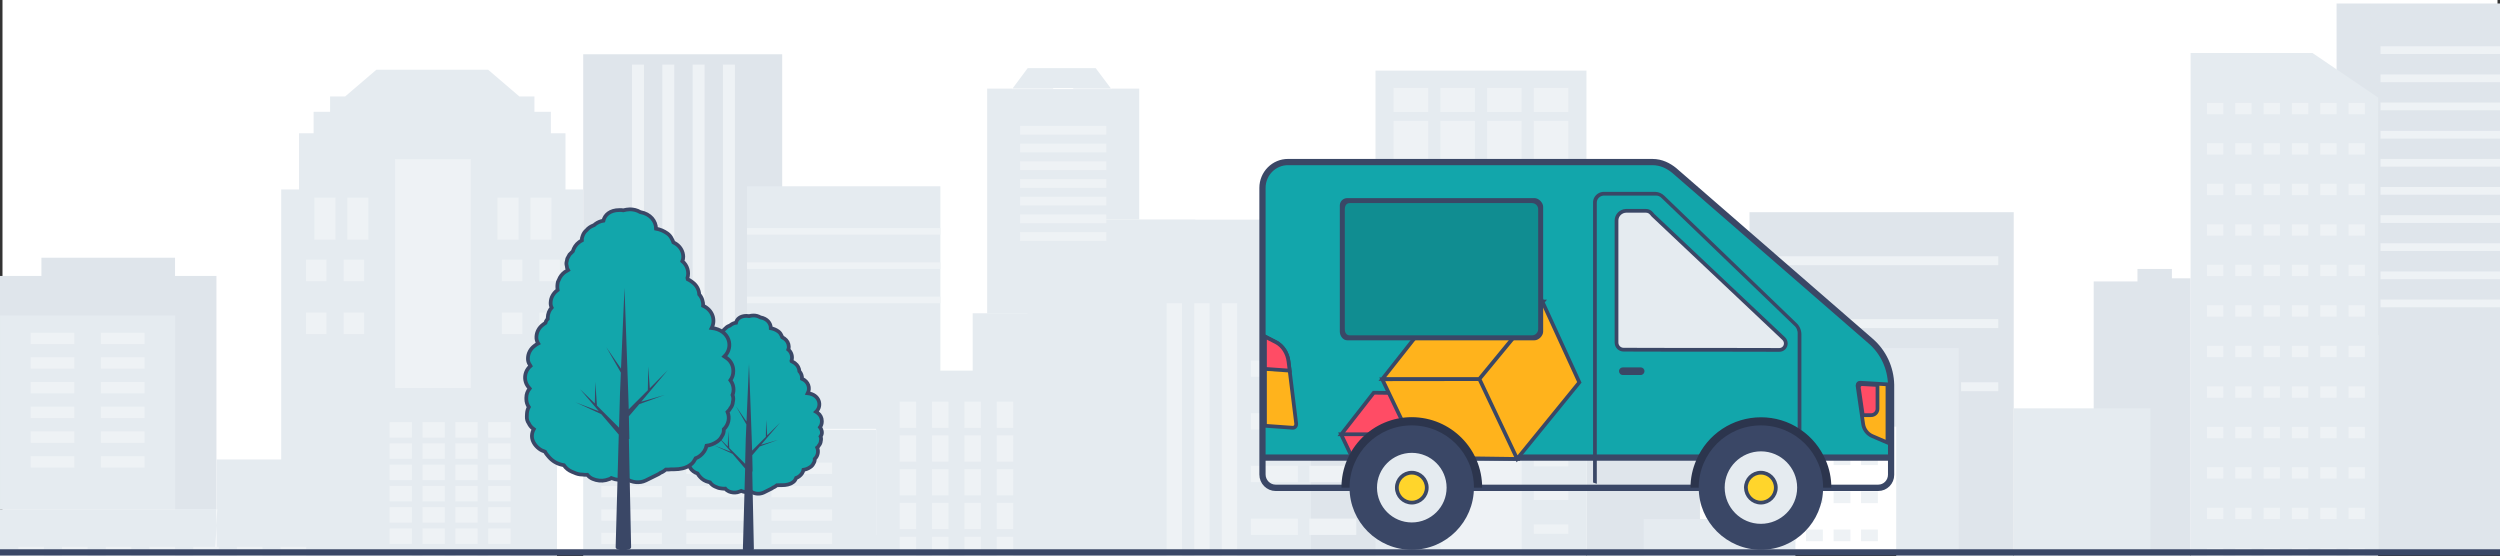
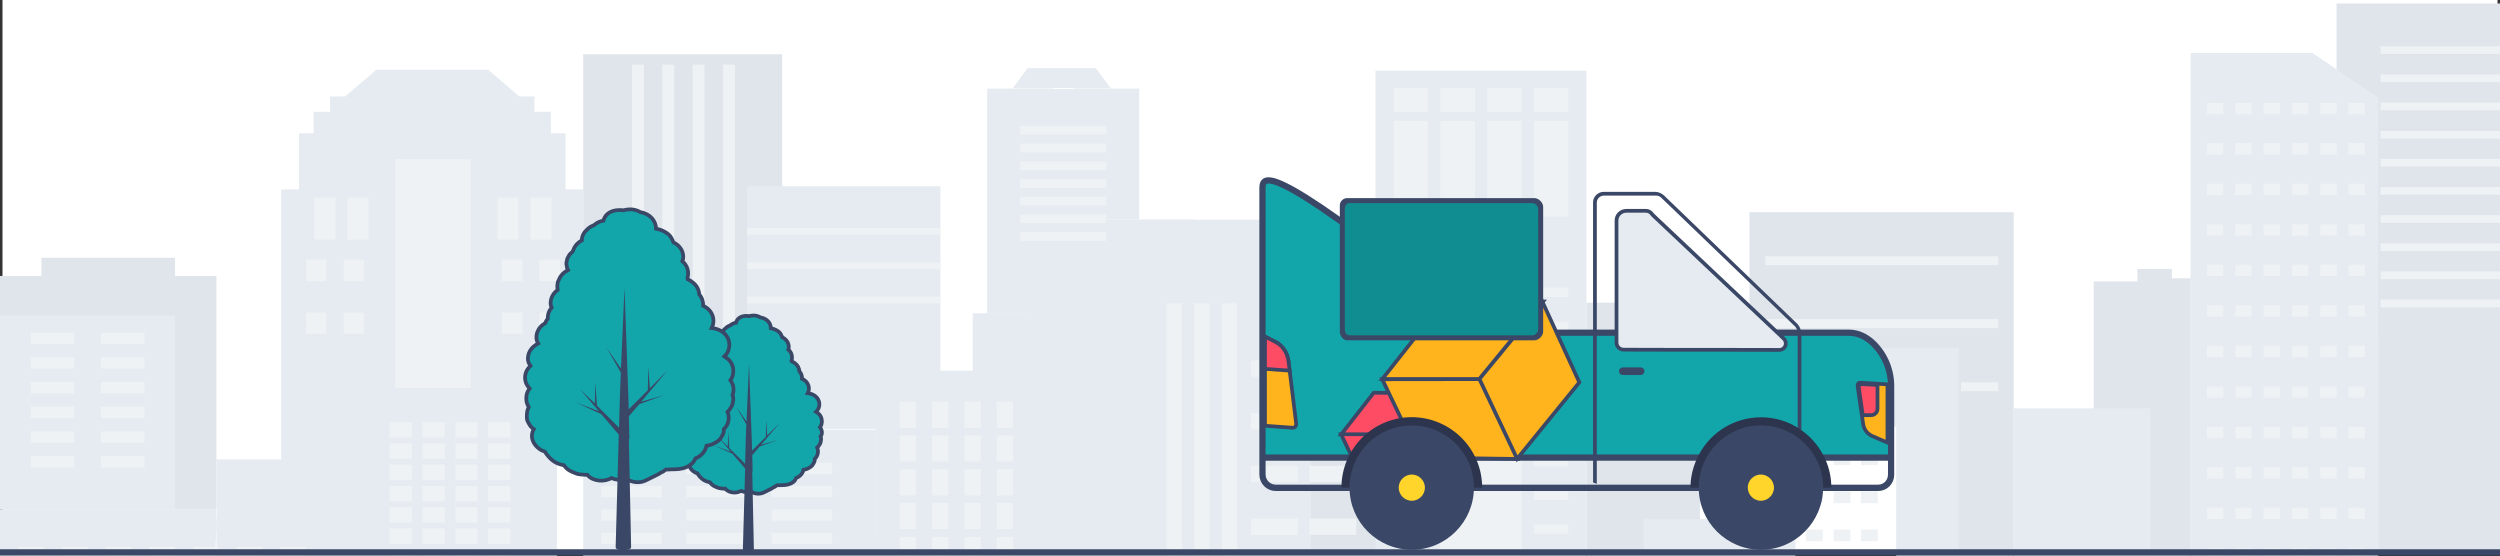
<svg xmlns="http://www.w3.org/2000/svg" version="1.1" id="Banner_Graphic_1" x="0px" y="0px" width="2004px" height="446px" viewBox="0 0 2004 446" enable-background="new 0 0 2004 446" xml:space="preserve">
  <rect x="0" y="0" width="2004" height="446" fill="#333333" stroke="none" />
  <rect id="banner_copy_3" x="2" y="-179.2" fill="#FFFFFF" width="2000" height="620" />
  <path id="Shape_4_copy_3" fill-rule="evenodd" clip-rule="evenodd" fill="#DFE5EB" d="M2004,442.8h-97.7V268.5h97.7V442.8z   M1614.2,540.8h-211.8V170.1h211.8V540.8z M2004,268.5h-131V2.8h131V268.5z M1756,223.1h-15v-7.5h-27.6v10h-35.1v315.3h77.7V223.1z   M467.5,43.5H627v301.3H467.5V43.5z M140.3,221.2v-14.6H33.2v14.6H0v187.2h173.5V221.2H140.3z M1205,540.8H978.4V261H1205V540.8  L1205,540.8z M1545,540.8h-130.9V312.8H1545V540.8z M1362.7,540.8h-91V242.6h91V540.8z" />
  <path id="Shape_4_copy_2" fill-rule="evenodd" clip-rule="evenodd" fill="#E5EBF0" d="M890.9,71.4h-79.6l12.5-16.8h54.5L890.9,71.4z   M1271.7,540.8h-169.1V56.6h169.1V540.8z M1756,42.5h97.7l52.6,35.7v462.6H1756V42.5z M1723.8,540.8h-109.5V327.3h109.5V540.8z   M876.1,540.8h-96.4V251.1h96.4V540.8z M860.3,71v-0.4h-16.1V71h-52.9v180h121.9v-180L860.3,71L860.3,71z M453.3,151.9v-45.1h-11.7  V89.6h-13.2V77.3h-12.1l-25-21.4h-89.6l-25,21.4h-12.1v12.3h-13.2v17.2h-11.7v45.1h-14.3v388.9h242.1V151.9H453.3L453.3,151.9z   M173.5,540.8h51.9V368.3h-51.9V540.8z M0.1,408.4h140.3V252.9H0.1V408.4L0.1,408.4z M0,540.8h168.1l6-132.7H0V540.8z M428.8,540.8  h-136 M753.8,343.8h-155V149.3h155V343.8z M446.5,540.8h255.8V344.4H446.5V540.8z M831,540.8H702.4V428.8H831V540.8L831,540.8z   M1050.9,540.8H876.1V176.1h174.8V540.8L1050.9,540.8z M1570.1,540.8h-130.9V279h130.9V540.8L1570.1,540.8z M1520,540.8h-130.9V342  H1520V540.8L1520,540.8z M1317.6,540.8h71.5V416.1h-71.5V540.8z" />
  <rect x="702.3" y="297.1" fill-rule="evenodd" clip-rule="evenodd" fill="#E5EBF0" width="134.6" height="180.1" />
  <rect x="823.6" y="176.1" fill-rule="evenodd" clip-rule="evenodd" fill="#E5EBF0" width="134.6" height="180.1" />
  <path fill-rule="evenodd" clip-rule="evenodd" fill="#EEF2F5" d="M377.4,311h-60.7V127.6h60.7V311z M1219.8,540.8h-65.2V195.1h65.2  V540.8z M1601.8,212.6H1415v-7.2h186.8V212.6z M1601.8,263H1415v-7.2h186.8V263z M1601.8,313.6H1572v-7.2h29.8V313.6z M1417.2,372.8  h-13.5v-9.4h13.5V372.8L1417.2,372.8z M1439.2,372.8h-13.5v-9.4h13.5V372.8L1439.2,372.8z M1461.2,372.8h-13.5v-9.4h13.5V372.8  L1461.2,372.8z M1483.3,372.8h-13.5v-9.4h13.5V372.8L1483.3,372.8z M1505.3,372.8h-13.5v-9.4h13.5V372.8L1505.3,372.8z   M1417.2,403.3h-13.5v-9.4h13.5V403.3z M1439.2,403.3h-13.5v-9.4h13.5V403.3z M1461.2,403.3h-13.5v-9.4h13.5V403.3z M1483.3,403.3  h-13.5v-9.4h13.5V403.3L1483.3,403.3z M1505.3,403.3h-13.5v-9.4h13.5V403.3z M1417.2,433.8h-13.5v-9.3h13.5V433.8z M1439.2,433.8  h-13.5v-9.3h13.5V433.8z M1461.2,433.8h-13.5v-9.3h13.5V433.8z M1483.3,433.8h-13.5v-9.3h13.5V433.8L1483.3,433.8z M1505.3,433.8  h-13.5v-9.3h13.5V433.8z M1417.2,464.3h-13.5V455h13.5V464.3z M1439.2,464.3h-13.5V455h13.5V464.3z M1461.2,464.3h-13.5V455h13.5  V464.3z M1483.3,464.3h-13.5V455h13.5V464.3L1483.3,464.3z M1505.3,464.3h-13.5V455h13.5V464.3z M1417.2,511.8h-13.5v-26.4h13.5  V511.8L1417.2,511.8z M1439.2,511.8h-13.5v-26.4h13.5V511.8L1439.2,511.8z M1461.2,511.8h-13.5v-26.4h13.5V511.8L1461.2,511.8z   M1483.3,511.8h-13.5v-26.4h13.5V511.8L1483.3,511.8z M1505.3,511.8h-13.5v-26.4h13.5V511.8L1505.3,511.8z M1144.8,89.8h-27.7V70.5  h27.7V89.8z M1182.3,89.8h-27.7V70.5h27.7V89.8z M1219.8,89.8H1192V70.5h27.7v19.3H1219.8z M1257.2,89.8h-27.7V70.5h27.7V89.8  L1257.2,89.8z M1144.8,173.6h-27.7V96.9h27.7V173.6z M1182.3,173.6h-27.7V96.9h27.7V173.6z M1219.8,173.6H1192V96.9h27.7v76.7  H1219.8z M1257.2,173.6h-27.7V96.9h27.7V173.6L1257.2,173.6z M1144.8,238.1h-27.7v-7.5h27.7V238.1z M1257.2,238.1h-27.7v-7.5h27.7  V238.1L1257.2,238.1z M1144.8,265.3h-27.7v-7.4h27.7V265.3z M1257.2,265.3h-27.7v-7.4h27.7V265.3L1257.2,265.3z M1144.8,292.3h-27.7  v-7.5h27.7V292.3z M1257.2,292.3h-27.7v-7.5h27.7V292.3L1257.2,292.3z M1144.8,319.5h-27.7V312h27.7V319.5z M1257.2,319.5h-27.7V312  h27.7V319.5L1257.2,319.5z M1144.8,346.6h-27.7v-7.5h27.7V346.6z M1257.2,346.6h-27.7v-7.5h27.7V346.6L1257.2,346.6z M1144.8,373.8  h-27.7v-7.5h27.7V373.8z M1257.2,373.8h-27.7v-7.5h27.7V373.8L1257.2,373.8z M1144.8,400.8h-27.7v-7.5h27.7V400.8z M1257.2,400.8  h-27.7v-7.5h27.7V400.8z M1144.8,427.9h-27.7v-7.5h27.7V427.9z M1257.2,427.9h-27.7v-7.5h27.7V427.9z M1144.8,455h-27.7v-7.5h27.7  V455z M1257.2,455h-27.7v-7.5h27.7V455z M2007.7,43.3h-99.5v-6.2h99.5V43.3z M2007.7,65.9h-99.5v-6.2h99.5V65.9z M2007.7,88.4h-99.5  v-6.2h99.5V88.4z M2007.7,111.1h-99.5v-6.2h99.5V111.1z M2007.7,133.6h-99.5v-6.2h99.5V133.6z M2007.7,156.1h-99.5v-6.2h99.5V156.1z   M2007.7,178.7h-99.5v-6.2h99.5V178.7z M2007.7,201.2h-99.5V195h99.5V201.2z M2007.7,223.8h-99.5v-6.2h99.5V223.8z M2007.7,246.3  h-99.5v-6.2h99.5V246.3z M1782.2,91.6h-13.1v-9.1h13.1V91.6z M1804.9,91.6h-13.1v-9.1h13.1V91.6z M1827.6,91.6h-13.1v-9.1h13.1V91.6  z M1850.3,91.6h-13.1v-9.1h13.1V91.6z M1873,91.6h-13.1v-9.1h13.1V91.6z M1895.7,91.6h-13.1v-9.1h13.1V91.6z M1782.2,123.9h-13.1  v-9.1h13.1V123.9z M1804.9,123.9h-13.1v-9.1h13.1V123.9z M1827.6,123.9h-13.1v-9.1h13.1V123.9z M1850.3,123.9h-13.1v-9.1h13.1V123.9  z M1873,123.9h-13.1v-9.1h13.1V123.9z M1895.7,123.9h-13.1v-9.1h13.1V123.9z M1782.2,156.4h-13.1v-9.1h13.1V156.4z M1804.9,156.4  h-13.1v-9.1h13.1V156.4z M1827.6,156.4h-13.1v-9.1h13.1V156.4z M1850.3,156.4h-13.1v-9.1h13.1V156.4z M1873,156.4h-13.1v-9.1h13.1  V156.4z M1895.7,156.4h-13.1v-9.1h13.1V156.4z M1782.2,188.9h-13.1v-9.1h13.1V188.9z M1804.9,188.9h-13.1v-9.1h13.1V188.9z   M1827.6,188.9h-13.1v-9.1h13.1V188.9z M1850.3,188.9h-13.1v-9.1h13.1V188.9z M1873,188.9h-13.1v-9.1h13.1V188.9z M1895.7,188.9  h-13.1v-9.1h13.1V188.9z M1782.2,221.3h-13.1v-9.1h13.1V221.3z M1804.9,221.3h-13.1v-9.1h13.1V221.3z M1827.6,221.3h-13.1v-9.1h13.1  V221.3z M1850.3,221.3h-13.1v-9.1h13.1V221.3z M1873,221.3h-13.1v-9.1h13.1V221.3z M1895.7,221.3h-13.1v-9.1h13.1V221.3z   M1782.2,253.8h-13.1v-9.1h13.1V253.8z M1804.9,253.8h-13.1v-9.1h13.1V253.8z M1827.6,253.8h-13.1v-9.1h13.1V253.8z M1850.3,253.8  h-13.1v-9.1h13.1V253.8z M1873,253.8h-13.1v-9.1h13.1V253.8z M1895.7,253.8h-13.1v-9.1h13.1V253.8z M1782.2,286.3h-13.1v-9.1h13.1  V286.3z M1804.9,286.3h-13.1v-9.1h13.1V286.3z M1827.6,286.3h-13.1v-9.1h13.1V286.3z M1850.3,286.3h-13.1v-9.1h13.1V286.3z   M1873,286.3h-13.1v-9.1h13.1V286.3z M1895.7,286.3h-13.1v-9.1h13.1V286.3z M1782.2,318.8h-13.1v-9.1h13.1V318.8z M1804.9,318.8  h-13.1v-9.1h13.1V318.8z M1827.6,318.8h-13.1v-9.1h13.1V318.8z M1850.3,318.8h-13.1v-9.1h13.1V318.8z M1873,318.8h-13.1v-9.1h13.1  V318.8z M1895.7,318.8h-13.1v-9.1h13.1V318.8z M1782.2,351.3h-13.1v-9.1h13.1V351.3z M1804.9,351.3h-13.1v-9.1h13.1V351.3z   M1827.6,351.3h-13.1v-9.1h13.1V351.3z M1850.3,351.3h-13.1v-9.1h13.1V351.3z M1873,351.3h-13.1v-9.1h13.1V351.3z M1895.7,351.3  h-13.1v-9.1h13.1V351.3z M1782.2,383.6h-13.1v-9.1h13.1V383.6z M1804.9,383.6h-13.1v-9.1h13.1V383.6z M1827.6,383.6h-13.1v-9.1h13.1  V383.6z M1850.3,383.6h-13.1v-9.1h13.1V383.6z M1873,383.6h-13.1v-9.1h13.1V383.6z M1895.7,383.6h-13.1v-9.1h13.1V383.6z   M1782.2,416.1h-13.1V407h13.1V416.1z M1804.9,416.1h-13.1V407h13.1V416.1z M1827.6,416.1h-13.1V407h13.1V416.1z M1850.3,416.1  h-13.1V407h13.1V416.1z M1873,416.1h-13.1V407h13.1V416.1z M1895.7,416.1h-13.1V407h13.1V416.1z M1782.2,448.6h-13.1v-9.1h13.1  V448.6z M1804.9,448.6h-13.1v-9.1h13.1V448.6z M1827.6,448.6h-13.1v-9.1h13.1V448.6z M1850.3,448.6h-13.1v-9.1h13.1V448.6z   M1873,448.6h-13.1v-9.1h13.1V448.6z M1895.7,448.6h-13.1v-9.1h13.1V448.6z M1804.9,481h-13.1V472h13.1V481z M1827.6,481h-13.1V472  h13.1V481z M1850.3,481h-13.1V472h13.1V481z M1873,481h-13.1V472h13.1V481z M1895.7,481h-13.1V472h13.1V481z M886.8,107.9h-69.1v-7  h69.1V107.9z M886.8,122.1h-69.1v-7h69.1V122.1L886.8,122.1z M886.8,136.3h-69.1v-7h69.1V136.3L886.8,136.3z M886.8,150.6h-69.1v-7  h69.1V150.6L886.8,150.6z M886.8,164.7h-69.1v-7h69.1V164.7z M886.8,178.9h-69.1v-7h69.1V178.9z M886.8,193.1h-69.1v-7h69.1V193.1z   M516.2,343.8h-9.6v-292h9.6V343.8L516.2,343.8z M540.5,343.8h-9.6v-292h9.6V343.8L540.5,343.8z M564.8,343.8h-9.6v-292h9.6V343.8  L564.8,343.8z M589.1,343.8h-9.6v-292h9.6V343.8L589.1,343.8z M268.9,192.1H252v-33.7h16.9V192.1z M295.3,192.1h-16.9v-33.7h16.9  V192.1z M425.2,192.1h16.9v-33.7h-16.9V192.1z M398.8,192.1h16.9v-33.7h-16.9V192.1z M261.7,225.4h-16.4v-17.3h16.4V225.4  L261.7,225.4z M291.9,225.4h-16.4v-17.3h16.4V225.4L291.9,225.4z M261.7,267.8h-16.4v-17.3h16.4V267.8L261.7,267.8z M291.9,267.8  h-16.4v-17.3h16.4V267.8z M432.4,225.4h16.4v-17.3h-16.4V225.4L432.4,225.4z M402.3,225.4h16.4v-17.3h-16.4V225.4L402.3,225.4z   M402.3,267.8h16.4v-17.3h-16.4V267.8z M432.4,267.8h16.4v-17.3h-16.4V267.8z M59.6,275.8h-35v-9.1h35V275.8z M115.9,275.8h-35v-9.1  h35V275.8L115.9,275.8z M59.6,295.5h-35v-9.1h35V295.5z M115.9,295.5h-35v-9.1h35V295.5L115.9,295.5z M59.6,315.3h-35v-9.1h35V315.3  z M115.9,315.3h-35v-9.1h35V315.3L115.9,315.3z M59.6,335.1h-35V326h35V335.1z M115.9,335.1h-35V326h35V335.1L115.9,335.1z   M59.6,355h-35v-9.2h35V355z M115.9,355h-35v-9.2h35V355L115.9,355z M59.6,374.8h-35v-9.1h35V374.8z M115.9,374.8h-35v-9.1h35V374.8  L115.9,374.8z M35.2,452.5H14.7v-14.2h20.5V452.5L35.2,452.5z M70.2,452.5H49.7v-14.2h20.5V452.5L70.2,452.5z M105.3,452.5H84.8  v-14.2h20.5V452.5L105.3,452.5z M140.3,452.5h-20.5v-14.2h20.5V452.5L140.3,452.5z M175.4,452.5h-20.5v-14.2h20.5V452.5L175.4,452.5  z M210.4,452.5h-20.5v-14.2h20.5V452.5L210.4,452.5z M245.4,452.5h-20.5v-14.2h20.5V452.5L245.4,452.5z M35.2,481.4H14.7v-14.2h20.5  V481.4z M70.2,481.4H49.7v-14.2h20.5V481.4z M105.3,481.4H84.8v-14.2h20.5V481.4z M140.3,481.4h-20.5v-14.2h20.5V481.4z   M175.4,481.4h-20.5v-14.2h20.5V481.4z M210.4,481.4h-20.5v-14.2h20.5V481.4z M245.4,481.4h-20.5v-14.2h20.5V481.4z M330.2,350.8  h-17.9v-12.4h17.9V350.8L330.2,350.8z M356.6,350.8h-17.9v-12.4h17.9V350.8L356.6,350.8z M382.9,350.8H365v-12.4h17.9V350.8  L382.9,350.8z M409.3,350.8h-17.9v-12.4h17.9V350.8L409.3,350.8z M330.2,367.8h-17.9v-12.4h17.9V367.8L330.2,367.8z M356.6,367.8  h-17.9v-12.4h17.9V367.8L356.6,367.8z M382.9,367.8H365v-12.4h17.9V367.8L382.9,367.8z M409.3,367.8h-17.9v-12.4h17.9V367.8  L409.3,367.8z M330.2,384.9h-17.9v-12.4h17.9V384.9L330.2,384.9z M356.6,384.9h-17.9v-12.4h17.9V384.9L356.6,384.9z M382.9,384.9  H365v-12.4h17.9V384.9L382.9,384.9z M409.3,384.9h-17.9v-12.4h17.9V384.9L409.3,384.9z M330.2,401.9h-17.9v-12.4h17.9V401.9z   M356.6,401.9h-17.9v-12.4h17.9V401.9L356.6,401.9z M382.9,401.9H365v-12.4h17.9V401.9z M409.3,401.9h-17.9v-12.4h17.9V401.9z   M330.2,418.9h-17.9v-12.4h17.9V418.9z M356.6,418.9h-17.9v-12.4h17.9V418.9L356.6,418.9z M382.9,418.9H365v-12.4h17.9V418.9z   M409.3,418.9h-17.9v-12.4h17.9V418.9z M330.2,436h-17.9v-12.4h17.9V436z M356.6,436h-17.9v-12.4h17.9V436L356.6,436z M382.9,436  H365v-12.4h17.9V436z M409.3,436h-17.9v-12.4h17.9V436z M330.2,453h-17.9v-12.4h17.9V453z M356.6,453h-17.9v-12.4h17.9V453  L356.6,453z M382.9,453H365v-12.4h17.9V453z M409.3,453h-17.9v-12.4h17.9V453z M330.2,470h-17.9v-12.4h17.9V470z M356.6,470h-17.9  v-12.4h17.9V470L356.6,470z M382.9,470H365v-12.4h17.9V470z M409.3,470h-17.9v-12.4h17.9V470z M330.2,487.1h-17.9v-12.4h17.9V487.1z   M356.6,487.1h-17.9v-12.4h17.9V487.1L356.6,487.1z M382.9,487.1H365v-12.4h17.9V487.1z M409.3,487.1h-17.9v-12.4h17.9V487.1z   M330.2,521.1h-17.9v-12.4h17.9V521.1z M356.6,521.1h-17.9v-12.4h17.9V521.1L356.6,521.1z M382.9,521.1H365v-12.4h17.9V521.1z   M409.3,521.1h-17.9v-12.4h17.9V521.1z M753.8,188.1h-155v-5.3h155V188.1z M753.8,215.6h-155v-5.3h155V215.6z M753.8,243.1h-155  v-5.3h155V243.1z M598.7,379.9h-48.6v-9h48.6V379.9L598.7,379.9z M530.6,379.9H482v-9h48.6V379.9L530.6,379.9z M618.4,379.9H667v-9  h-48.6V379.9z M598.7,398.6h-48.6v-9h48.6V398.6L598.7,398.6z M530.6,398.6H482v-9h48.6V398.6L530.6,398.6z M618.4,398.6H667v-9  h-48.6V398.6z M598.7,417.4h-48.6v-9h48.6V417.4L598.7,417.4z M530.6,417.4H482v-9h48.6V417.4L530.6,417.4z M618.4,417.4H667v-9  h-48.6V417.4z M598.7,436.1h-48.6v-9h48.6V436.1L598.7,436.1z M530.6,436.1H482v-9h48.6V436.1L530.6,436.1z M618.4,436.1H667v-9  h-48.6V436.1L618.4,436.1z M598.7,454.9h-48.6v-9h48.6V454.9L598.7,454.9z M530.6,454.9H482v-9h48.6V454.9L530.6,454.9z   M618.4,454.9H667v-9h-48.6V454.9z M734.4,343h-13.2v-21h13.2V343L734.4,343z M760.3,343h-13.2v-21h13.2V343L760.3,343z M786.3,343  h-13.2v-21h13.2V343L786.3,343z M812.2,343H799v-21h13.2V343L812.2,343z M734.4,370h-13.2v-21h13.2V370z M760.3,370h-13.2v-21h13.2  V370z M786.3,370h-13.2v-21h13.2V370z M812.2,370H799v-21h13.2V370z M734.4,397.1h-13.2v-21h13.2V397.1L734.4,397.1z M760.3,397.1  h-13.2v-21h13.2V397.1L760.3,397.1z M786.3,397.1h-13.2v-21h13.2V397.1L786.3,397.1z M812.2,397.1H799v-21h13.2V397.1L812.2,397.1z   M734.4,424.1h-13.2v-21h13.2V424.1L734.4,424.1z M760.3,424.1h-13.2v-21h13.2V424.1L760.3,424.1z M786.3,424.1h-13.2v-21h13.2  V424.1L786.3,424.1z M812.2,424.1H799v-21h13.2V424.1L812.2,424.1z M734.4,451.3h-13.2v-21h13.2V451.3L734.4,451.3z M760.3,451.3  h-13.2v-21h13.2V451.3L760.3,451.3z M786.3,451.3h-13.2v-21h13.2V451.3L786.3,451.3z M812.2,451.3H799v-21h13.2V451.3L812.2,451.3z   M947.5,540.8h-12.3V243.1h12.3V540.8z M969.6,540.8h-12.3V243.1h12.3V540.8z M991.7,540.8h-12.3V243.1h12.3V540.8z M1040.4,302  h-37.7V289h37.7V302L1040.4,302z M1087.2,302h-37.7V289h37.7V302L1087.2,302z M1040.4,344.3h-37.7v-13.1h37.7V344.3L1040.4,344.3z   M1087.2,344.3h-37.7v-13.1h37.7V344.3L1087.2,344.3z M1040.4,386.5h-37.7v-13.1h37.7V386.5L1040.4,386.5z M1087.2,386.5h-37.7  v-13.1h37.7V386.5L1087.2,386.5z M1040.4,428.8h-37.7v-13.1h37.7V428.8L1040.4,428.8z M1087.2,428.8h-37.7v-13.1h37.7V428.8  L1087.2,428.8z M1040.4,470.9h-37.7v-13.1h37.7V470.9L1040.4,470.9z M1087.2,470.9h-37.7v-13.1h37.7V470.9L1087.2,470.9z" />
  <path id="Shape_5_copy_2" fill-rule="evenodd" clip-rule="evenodd" fill="#12A6AB" stroke="#3A4766" stroke-width="3" d="  M657.3,342.5c1-1.3,1.5-3,1.5-4.6v-0.4c0-2.5-1.2-4.9-3.2-6.4c-0.4-0.4-0.9-0.7-1.4-1c5-4.8,2.8-13.8-6.7-14.9  c2.1-4.1,0.6-9.3-4.6-11.6c0.1-2.2-0.6-4.3-2.1-6c-0.2-2.5-1.4-4.8-3.4-6.3l-0.5-0.4c-0.7-0.5-1.4-0.9-2.2-1.3  c0-0.2-0.1-0.3-0.2-0.5c1-3.2,0-6.8-2.6-8.9c0.3-0.8,0.5-1.6,0.4-2.4c-0.1-2.6-1.4-4.9-3.5-6.4c-0.6-0.4-1.1-0.7-1.8-1.1  c-0.2-0.6-0.4-1.2-0.8-1.8c-0.5-1.2-1.4-2.2-2.4-2.9c-1.8-1.3-3.8-2.1-5.9-2.5c0-3.9-2.8-7.7-8.4-8.7c-1.7-1-3.5-1.5-5.5-1.5  c-1.2,0-2.3,0.2-3.5,0.5c-0.7-0.1-1.4-0.2-2.1-0.2c-5,0-7.8,2.6-8.4,5.5c-1.6,0.2-3.1,0.9-4.3,1.8c-0.2,0.2-0.4,0.3-0.6,0.5  l-0.6,0.2c-1.3,0.5-2.4,1.3-3.3,2.3c-1,0.8-1.7,1.9-2.1,3.1c-0.3,0.7-0.4,1.5-0.4,2.3c-0.5,0.3-1,0.6-1.5,1  c-1.5,1.2-2.7,2.9-3.2,4.7c-0.6,0.6-1.2,1.1-1.8,1.8c-0.4,0.7-0.8,1.4-1.2,2.2c-0.1,0.4-0.2,0.9-0.2,1.3c-0.3,0.8-0.3,1.6,0,2.4  c0.1,0.4,0.1,0.8,0.2,1.2c0,0.1,0.3,0.6,0.5,1l-1.8,1.1c-1.4,1-2.4,2.4-3,4c-0.2,0.4-0.4,0.8-0.5,1.1c-0.5,1.1-0.6,2.4-0.2,3.6  c0,0.2,0,0.4,0.1,0.6l-0.3,0.2c-2.1,1.5-3.3,3.9-3.5,6.4c0,0.9,0.1,1.8,0.5,2.6c-1.2,1.4-2,3.2-2,5c0,0.3,0,0.6,0,0.8l-0.3,0.3  c-0.5,0.5-0.8,1.2-0.9,1.8c-0.3,0.2-0.5,0.3-0.8,0.5l-0.5,0.4c-2.1,1.5-3.3,3.9-3.5,6.4c-0.1,1.2,0.3,2.4,0.9,3.4  c-0.5,0.3-1,0.6-1.5,0.9l-0.5,0.4c-2.1,1.5-3.3,3.9-3.5,6.4c-0.1,1.2,0.3,2.5,1,3.5c0.1,0.2,0.2,0.4,0.3,0.6  c-1.1,0.9-1.9,2.1-2.4,3.4c-0.9,2.5-0.5,5.3,1.2,7.4c0.2,0.3,0.5,0.6,0.8,0.9c-1.1,1.3-1.8,3-1.8,4.8v0.8c0,1.5,0.4,3,1.3,4.2  c-0.6,1.1-0.9,2.2-1,3.5c0,0.5-0.1,1-0.1,1.5c-0.1,1.2,0.3,2.5,1,3.5c0.5,1.2,1.4,2.2,2.4,2.9l0.3,0.2c-0.6,1-1,2.2-1,3.4v0.4  c0.2,2.6,1.5,4.9,3.6,6.4c1,0.8,2.1,1.3,3.3,1.7c0.3,0.5,0.6,1,1,1.5c0.3,0.4,0.7,0.8,1,1.2c1.8,2.1,4.3,3.6,7.1,4.2  c0.3,0.1,0.6,0.1,0.9,0.2c1.1,1.6,2.6,2.8,4.3,3.5l1,0.4c1.4,0.7,2.9,1,4.4,1.1c0.9,0.1,1.8,0.2,2.6,0.1c0.8,1,1.8,1.7,2.9,2.2  c2.1,0.9,4.5,1.2,6.8,0.7l2.1-0.7c0.3-0.1,0.6-0.3,0.9-0.4l0.2,0.1c2.2,0.9,4.5,1.1,6.8,0.7c0.3-0.1,0.6-0.2,0.9-0.3  c3,2,6.9,2.3,10.2,0.8c2.1-1.1,4.3-2.1,6.4-3.2c0.4-0.2,0.8-0.5,1.2-0.8c0.7-0.3,1.4-0.6,2-1.1c0.3-0.2,0.6-0.5,0.9-0.7  c1,0,1.9,0,2.9-0.1h1.5c3,0,6.2-0.6,8.3-2.2c1.1-0.6,1.9-1.6,2.4-2.7c0.2-0.3,0.4-0.6,0.5-0.9c0.9-0.3,1.8-0.8,2.5-1.4  c1.7-1.3,2.9-3.1,3.3-5.1c2-0.3,4-1.1,5.6-2.3c1.1-0.7,1.9-1.7,2.4-2.8c0.7-1,1.1-2.2,1-3.5v-0.1c2.5-2.3,3.3-6,2-9.1  c0.4-0.3,0.7-0.7,1-1.1c0.2-0.3,0.3-0.5,0.5-0.8c0.8-0.9,1.3-2.1,1.4-3.4c0.3-1.2,0.3-2.5-0.2-3.6  C659.5,347.6,659,344.8,657.3,342.5z" />
  <path id="Shape_5_copy_2-2" fill-rule="evenodd" clip-rule="evenodd" fill="#3A4766" d="M625.3,338.8L615,349l-0.9-12.4l-0.2,13.6  l-11,11l-0.3-9.3l-2.2-60.4l-2,46.4l-8.5-12.3l8.4,14.6l-0.5,11.7l-0.5,19.9l-12.7-12.7l-0.9-13.6l-0.3,12.4l-8.4-8.4l10.8,12.6  l-13.4-5.1l14.8,6.8l10.1,11.8l-1.8,64.5v0.4l0.1,0.1l0.2,0.2l0.2,0.1l0.3,0.2l0.2,0.1l0.4,0.2l0.3,0.1l0.5,0.1h0.3  c0.2,0,0.3,0.1,0.5,0.1h0.4c0.2,0,0.4,0,0.5,0h0.6c2.4,0,4.4-0.7,4.3-1.7l-1.3-62.1h0.2h0.1l-0.3-13l6-7l14.6-5.3l-13.5,3.9  L625.3,338.8z" />
  <path fill-rule="evenodd" clip-rule="evenodd" fill="#12A6AB" stroke="#3A4766" stroke-width="3" d="M585.5,304.8  c1.5-2.1,2.3-4.5,2.3-7.1v-0.6c0-3.8-1.8-7.5-4.9-9.8c-0.7-0.6-1.4-1.1-2.2-1.6c7.6-7.4,4.3-21.1-10.2-22.8  c3.2-6.2,0.9-14.3-6.9-17.8c0.2-3.3-0.9-6.6-3.1-9.1c-0.2-3.8-2.1-7.3-5.2-9.6l-0.8-0.6c-1-0.8-2.1-1.4-3.3-2  c-0.1-0.3-0.2-0.5-0.2-0.8c1.6-4.9,0-10.3-4-13.6c0.5-1.2,0.7-2.4,0.7-3.7c-0.1-3.9-2.1-7.5-5.2-9.8c-0.8-0.6-1.7-1.1-2.7-1.6  c-0.3-1-0.7-1.9-1.2-2.7c-0.8-1.8-2.1-3.4-3.7-4.5c-2.7-1.9-5.7-3.2-9-3.8c-0.1-5.9-4.3-11.8-12.7-13.3c-2.5-1.5-5.4-2.2-8.3-2.2  c-1.8,0.1-3.5,0.3-5.3,0.8c-1-0.2-2.1-0.3-3.1-0.2c-7.6,0-11.8,4-12.8,8.5c-2.4,0.4-4.6,1.3-6.6,2.8c-0.3,0.3-0.6,0.5-0.9,0.8  l-1,0.4c-1.9,0.8-3.7,2-5,3.6c-1.5,1.2-2.6,2.9-3.2,4.7c-0.5,1.1-0.7,2.3-0.6,3.5c-0.8,0.4-1.6,1-2.3,1.5c-2.4,1.8-4.1,4.4-4.9,7.2  c-0.9,0.8-1.8,1.8-2.7,2.7c-0.6,1.1-1.2,2.2-1.8,3.3c-0.2,0.6-0.3,1.3-0.4,2c-0.4,1.2-0.4,2.5,0,3.7c0.1,0.6,0.2,1.3,0.3,1.9  c0.1,0.2,0.4,0.8,0.8,1.5l-2.8,1.7c-2.1,1.6-3.7,3.7-4.6,6.1l-0.8,1.7c-0.5,2.1-0.6,4.4-0.2,6.5l-0.4,0.3c-3.1,2.3-5.1,5.9-5.2,9.8  c-0.1,1.4,0.2,2.8,0.8,4c-1.9,2.1-3,4.9-3.1,7.7c0,0.4,0,0.9,0,1.3l-0.5,0.5c-0.7,0.8-1.2,1.8-1.4,2.8c-0.4,0.3-0.8,0.5-1.2,0.8  l-0.8,0.6c-3.1,2.3-5.1,5.9-5.2,9.8c-0.1,1.8,0.4,3.6,1.4,5.2c-0.8,0.4-1.5,0.9-2.2,1.4l-0.8,0.6c-3.1,2.3-5.1,5.9-5.2,9.8  c-0.1,1.9,0.4,3.8,1.5,5.3c0.1,0.3,0.3,0.7,0.5,1c-1.6,1.4-2.9,3.2-3.6,5.2c-1.4,3.9-0.7,8.2,1.8,11.4c0.4,0.5,0.8,0.9,1.2,1.4  c-1.7,2.1-2.7,4.6-2.7,7.3v1.2c0,2.3,0.7,4.5,2,6.4c-0.9,1.6-1.4,3.4-1.5,5.3c0,0.8-0.1,1.6-0.1,2.3c-0.1,1.9,0.4,3.8,1.5,5.3  c0.8,1.8,2.1,3.4,3.7,4.5l0.4,0.3c-0.9,1.6-1.4,3.3-1.5,5.1v0.6c0,3.6,2.3,7.3,5.5,9.8c1.5,1.2,3.2,2,5,2.6c0.4,0.8,0.9,1.6,1.5,2.3  c0.5,0.6,1,1.2,1.5,1.8c2.8,3.3,6.5,5.5,10.7,6.4c0.5,0.1,0.9,0.2,1.4,0.3c1.6,2.4,3.9,4.2,6.6,5.3l1.5,0.6c2.1,1,4.3,1.6,6.7,1.6  c1.3,0.2,2.7,0.3,4,0.2c1.2,1.5,2.7,2.6,4.4,3.3c3.3,1.4,6.9,1.8,10.4,1l3.2-1c0.4-0.2,0.9-0.4,1.3-0.7l0.3,0.1  c3.3,1.4,6.9,1.7,10.4,1c0.5-0.1,1-0.2,1.4-0.4c4.3,2.8,10.5,3.7,15.5,1.2l9.7-4.8c0.7-0.3,1.3-0.7,1.9-1.2c1.1-0.4,2.1-1,3-1.6  c0.5-0.3,0.9-0.7,1.4-1.1c1.5,0,2.9,0,4.4-0.2h2.3c4.6,0,9.4-0.9,12.7-3.4c1.6-1,2.9-2.4,3.7-4.1c0.3-0.4,0.6-0.8,0.8-1.3  c1.4-0.5,2.7-1.3,3.8-2.2c2.5-2,4.3-4.7,5-7.9c3.1-0.4,6-1.6,8.6-3.4c1.6-1.1,2.9-2.6,3.7-4.3c1.1-1.5,1.6-3.4,1.5-5.3v-0.2  c3.8-3.6,5-9.1,3-13.9c0.5-0.5,1-1.1,1.5-1.7c0.3-0.4,0.4-0.8,0.7-1.2c1.2-1.4,2-3.3,2.1-5.2c0.5-1.8,0.4-3.8-0.3-5.5  C588.7,312.8,588.1,308.3,585.5,304.8z" />
  <path id="Shape_5_copy" fill-rule="evenodd" clip-rule="evenodd" fill="#3A4766" d="M535.2,296.8l-14.3,14.4l-1.3-17.4l-0.3,19  L504,328.1l-0.4-13l-3-84.4l-2.8,64.8L486,278.3l11.7,20.4L497,315l-0.8,27.8l-17.7-17.7l-1.3-19l-0.4,17.3L465,312l15,17.6  l-18.6-7.1L482,332l14,16.4l-2.5,90.2l0.1,0.6l0.1,0.2l0.3,0.3l0.2,0.2l0.4,0.3l0.3,0.1l0.6,0.2l0.4,0.1l0.7,0.2l0.5,0.1  c0.2,0,0.5,0.1,0.7,0.1h0.5c0.3,0,0.5,0,0.8,0h0.8c3.3,0,6.1-0.9,6-2.4l-1.8-86.7h0.3h0.1l-0.4-18.2l8.3-9.7l20.3-7.4L514,322  L535.2,296.8z" />
-   <path fill-rule="evenodd" clip-rule="evenodd" fill="#12A6AB" stroke="#3A4766" stroke-width="5" d="M1012,150.6v229.8  c0,5.9,4.8,10.7,10.6,10.7l0,0h482.9c5.8,0,10.4-4.7,10.4-10.5v-71.2c0-0.3,0-0.7,0-1c-0.3-13.5-6.2-26.2-16.4-35L1342,136.6  c-4.5-3.6-10.2-6.7-17.5-6.7h-291.9C1021.3,129.8,1012,139.1,1012,150.6L1012,150.6z M1012,366.8v13.5c0,5.9,4.8,10.7,10.6,10.7l0,0  h482.9c5.8,0,10.4-4.7,10.4-10.5v-13.7H1012L1012,366.8z M1383.7,390.9c0,15.4,12.5,27.9,27.9,27.9s27.9-12.5,27.9-27.9  S1427,363,1411.6,363C1396.1,363,1383.6,375.5,1383.7,390.9L1383.7,390.9L1383.7,390.9z M1131.7,419.9c16,0,29.1-13,29.1-29  s-13-29.1-29-29.1s-29.1,13-29.1,29l0,0C1102.7,406.9,1115.7,419.9,1131.7,419.9L1131.7,419.9z" />
+   <path fill-rule="evenodd" clip-rule="evenodd" fill="#12A6AB" stroke="#3A4766" stroke-width="5" d="M1012,150.6v229.8  c0,5.9,4.8,10.7,10.6,10.7l0,0h482.9c5.8,0,10.4-4.7,10.4-10.5v-71.2c0-0.3,0-0.7,0-1c-0.3-13.5-6.2-26.2-16.4-35c-4.5-3.6-10.2-6.7-17.5-6.7h-291.9C1021.3,129.8,1012,139.1,1012,150.6L1012,150.6z M1012,366.8v13.5c0,5.9,4.8,10.7,10.6,10.7l0,0  h482.9c5.8,0,10.4-4.7,10.4-10.5v-13.7H1012L1012,366.8z M1383.7,390.9c0,15.4,12.5,27.9,27.9,27.9s27.9-12.5,27.9-27.9  S1427,363,1411.6,363C1396.1,363,1383.6,375.5,1383.7,390.9L1383.7,390.9L1383.7,390.9z M1131.7,419.9c16,0,29.1-13,29.1-29  s-13-29.1-29-29.1s-29.1,13-29.1,29l0,0C1102.7,406.9,1115.7,419.9,1131.7,419.9L1131.7,419.9z" />
  <path id="Rectangle_11_copy_4" fill-rule="evenodd" clip-rule="evenodd" fill="#FF4C65" stroke="#3A4766" stroke-width="3" d="  M1075,348.1h40.9l15.9,33.8l-41-0.6L1075,348.1z M1115.9,348l26.6-32.5l15.5,33.9l-26.2,32.4L1115.9,348z M1101.2,314.8l41.6,0.5  l-26.8,32.8h-40.8L1101.2,314.8z" />
  <path id="Rectangle_11_copy_5" fill-rule="evenodd" clip-rule="evenodd" fill="#FFB31C" stroke="#3A4766" stroke-width="3" d="  M1108,304l77.9-0.1l30.3,64l-78.1-1.1L1108,304z M1185.9,303.8l50.7-61.5l29.4,64.2l-49.9,61.3L1185.9,303.8z M1157.8,240.8  l79.1,0.9l-51.1,62.1h-77.7L1157.8,240.8z" />
  <path id="Shape_3_copy" fill-rule="evenodd" clip-rule="evenodd" fill="#E5EBF0" stroke="#3A4766" stroke-width="3" d="  M1295.8,176.7v97.9c0,3.1,2.5,5.7,5.7,5.7l41.1,0.1h7.5h15.6h3.4h6.9l50.3,0.1c2.9,0,5.2-2.3,5.2-5.2c0-1.4-0.6-2.8-1.6-3.8  l-104.9-99c-0.4-0.4-0.8-0.9-1.1-1.3c-1.1-1.4-2.7-2.2-4.5-2.2h-15.9C1299.2,169.1,1295.8,172.6,1295.8,176.7z" />
  <path id="Shape_3_copy_10" fill-rule="evenodd" clip-rule="evenodd" fill="#3A4766" d="M1300.9,300.6h14.3c1.7,0,3-1.4,3-3.1  s-1.4-3-3-3h-14.3c-1.7,0-3.1,1.3-3.1,3S1299.1,300.6,1300.9,300.6L1300.9,300.6z" />
  <path id="Shape_3_copy_7" fill-rule="evenodd" clip-rule="evenodd" fill="#FFB31C" stroke="#3A4766" stroke-width="3" d="M1489,309  l2.3,16l2.2,14.9c0.6,4.3,3.4,8,7.4,9.7l12.1,5.2v-46.7l-13.1-0.8l-8.8-0.5c-1.1-0.1-2,0.8-2,1.8C1489,308.8,1489,309,1489,309z   M1014,269.8v71.5l22.3,1.6c1.7,0.1,3-1.6,2.7-3.6l-5.2-42.2l-0.9-7.2c-0.8-6.9-4.7-12.8-10.1-15.6L1014,269.8z" />
  <path id="Shape_3_copy_8" fill-rule="evenodd" clip-rule="evenodd" fill="#FF4C65" stroke="#3A4766" stroke-width="3" d="  M1014,269.8v25.9l19.8,1.4l-0.9-7.2c-0.8-6.9-4.7-12.8-10.1-15.6L1014,269.8z M1490,310.8l3.2,22h6.6c2.9,0,5.2-2.3,5.2-5.1l0,0  v-19.1l-12.2-0.7c-1.5-0.1-2.7,1-2.8,2.5C1489.9,310.5,1490,310.8,1490,310.8z" />
  <path id="Shape_3_copy_6" fill-rule="evenodd" clip-rule="evenodd" fill="#3A4766" d="M1080,272.8h150c3.4,0,7-3.6,7-7v-100  c0-3.4-3.6-7-7-7h-150c-3.3,0-6,2.6-6,5.8c0,0.1,0,0.1,0,0.2v101C1074,269.3,1076.6,272.8,1080,272.8z M1277,161.8v225l3,1v-225  c-0.2-3.2,2.3-5.8,5.4-6c0.2,0,0.4,0,0.6,0h41c1.9-0.2,3.7,0.6,5,2l106,102c2.1,1.7,3.2,4.3,3,7v76c0.3,0.2,2.7,0.8,3,1v-77  c-0.1-3.5-1.6-6.8-4.2-9.1L1334,156.8c-1.9-1.8-4.4-2.9-7-3h-42C1280.7,154.1,1277.2,157.6,1277,161.8z" />
  <path id="Shape_3_copy_11" fill-rule="evenodd" clip-rule="evenodd" fill="#108D91" d="M1228,162.8c2.7,0,5,2.1,5,4.9v0.1v96  c0,2.7-2.1,5-4.9,5h-0.1h-146c-2.8,0-4-2.2-4-5v-96c0-2.8,1.2-5,4-5H1228z" />
  <path id="Shape_3_copy_2" fill-rule="evenodd" clip-rule="evenodd" fill="#2C354D" d="M1355.1,390.9H1468c0-7.6-1.5-15.2-4.6-22.2  c-4.2-9.7-11-18.1-19.7-24.1c-0.3-0.3-0.7-0.5-1-0.7c-9.2-6.2-20-9.4-31.1-9.4c-22.6,0-43,13.5-51.8,34.2  C1356.7,375.8,1355.1,383.3,1355.1,390.9z M1075.3,390.9h112.8c0-31.2-25.2-56.4-56.4-56.5C1100.6,334.4,1075.3,359.6,1075.3,390.9  C1075.3,390.8,1075.3,390.9,1075.3,390.9z" />
  <path id="Shape_3_copy_5" fill-rule="evenodd" clip-rule="evenodd" fill="#3A4766" d="M1361.7,390.9c0,27.5,22.4,49.8,49.9,49.8  s49.8-22.4,49.8-49.9s-22.3-49.8-49.9-49.8C1384,341,1361.7,363.3,1361.7,390.9L1361.7,390.9z M1081.8,390.9  c0,27.5,22.4,49.8,49.9,49.8s49.8-22.4,49.8-49.9s-22.3-49.8-49.9-49.8C1104.1,341,1081.8,363.3,1081.8,390.9L1081.8,390.9z" />
-   <path id="Shape_3_copy_4" fill-rule="evenodd" clip-rule="evenodd" fill="#E5EBF0" d="M1411.5,419.9c16,0,29.1-13,29.1-29  s-13-29.1-29-29.1s-29.1,13-29.1,29l0,0C1382.5,406.9,1395.5,419.9,1411.5,419.9z M1103.8,390.9c0,15.4,12.5,27.9,27.9,27.9  s27.9-12.5,27.9-27.9s-12.5-27.9-27.9-27.9C1116.3,363,1103.8,375.5,1103.8,390.9L1103.8,390.9z" />
  <path id="Shape_3_copy_3" fill-rule="evenodd" clip-rule="evenodd" fill="#FFD52B" stroke="#3A4766" stroke-width="3" d="  M1411.5,402.9c6.6,0,12-5.4,12-12s-5.4-12-12-12s-12,5.4-12,12l0,0C1399.6,397.5,1404.9,402.9,1411.5,402.9z M1131.7,402.9  c6.6,0,12-5.4,12-12s-5.4-12-12-12s-12,5.4-12,12l0,0C1119.7,397.5,1125.1,402.9,1131.7,402.9L1131.7,402.9z" />
-   <rect x="-2.7" y="523.8" fill-rule="evenodd" clip-rule="evenodd" fill="#FFFFFF" width="2006.7" height="22.9" />
  <line fill-rule="evenodd" clip-rule="evenodd" fill="#FFFFFF" stroke="#3A4766" stroke-width="5.007" x1="0" y1="442.8" x2="2004" y2="442.8" />
</svg>